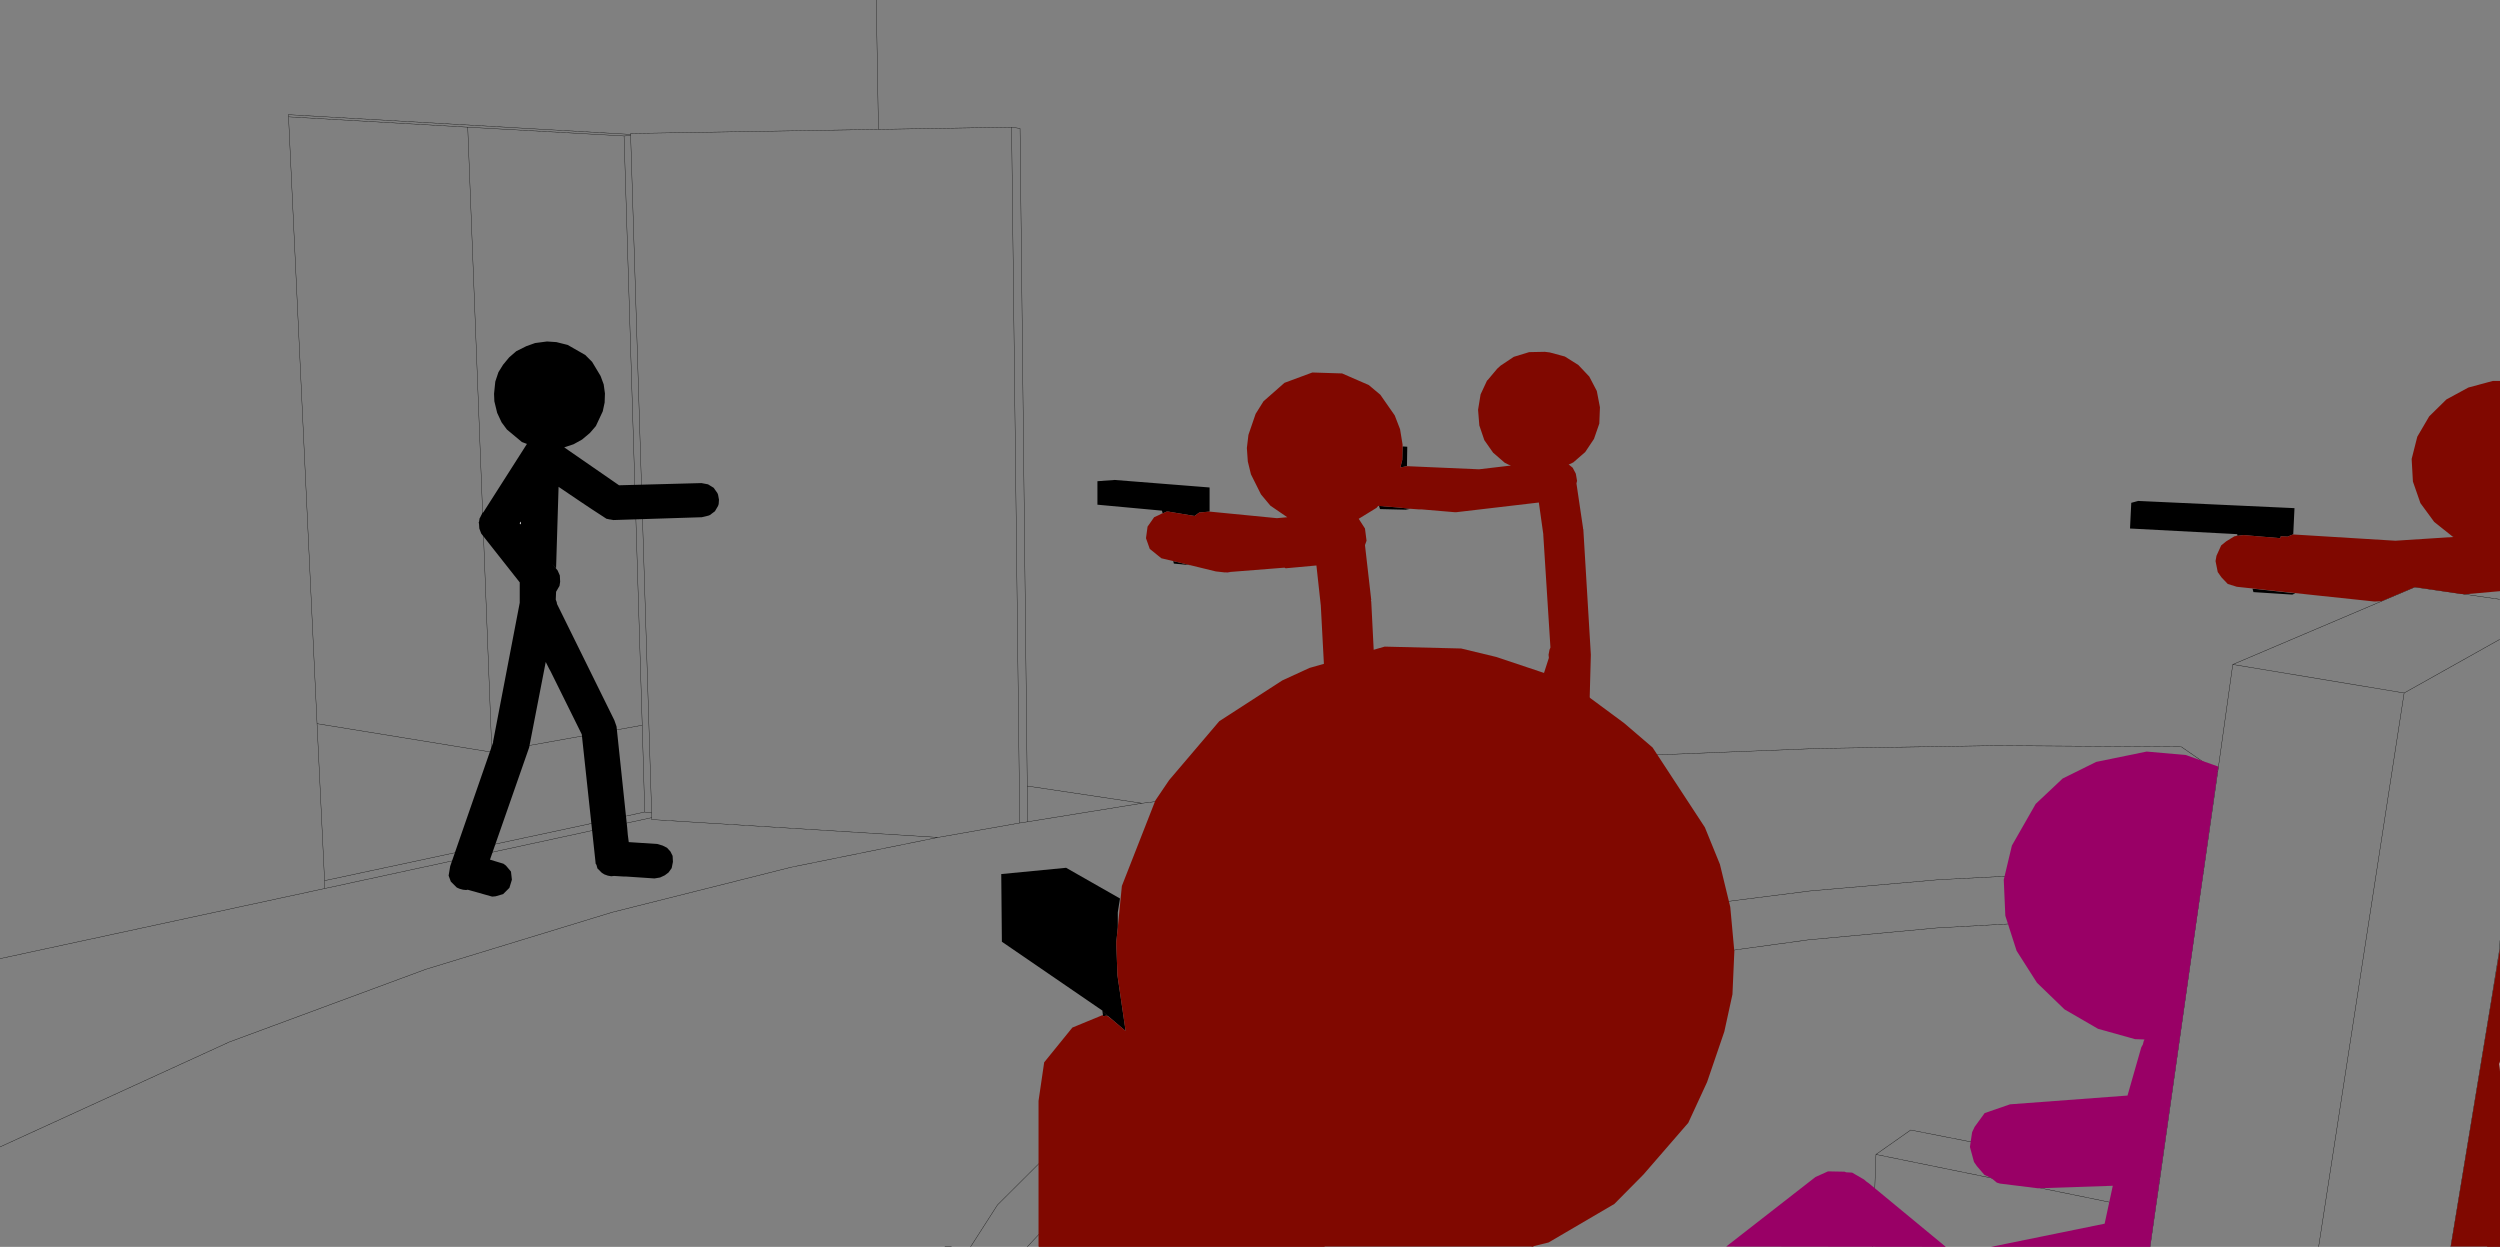
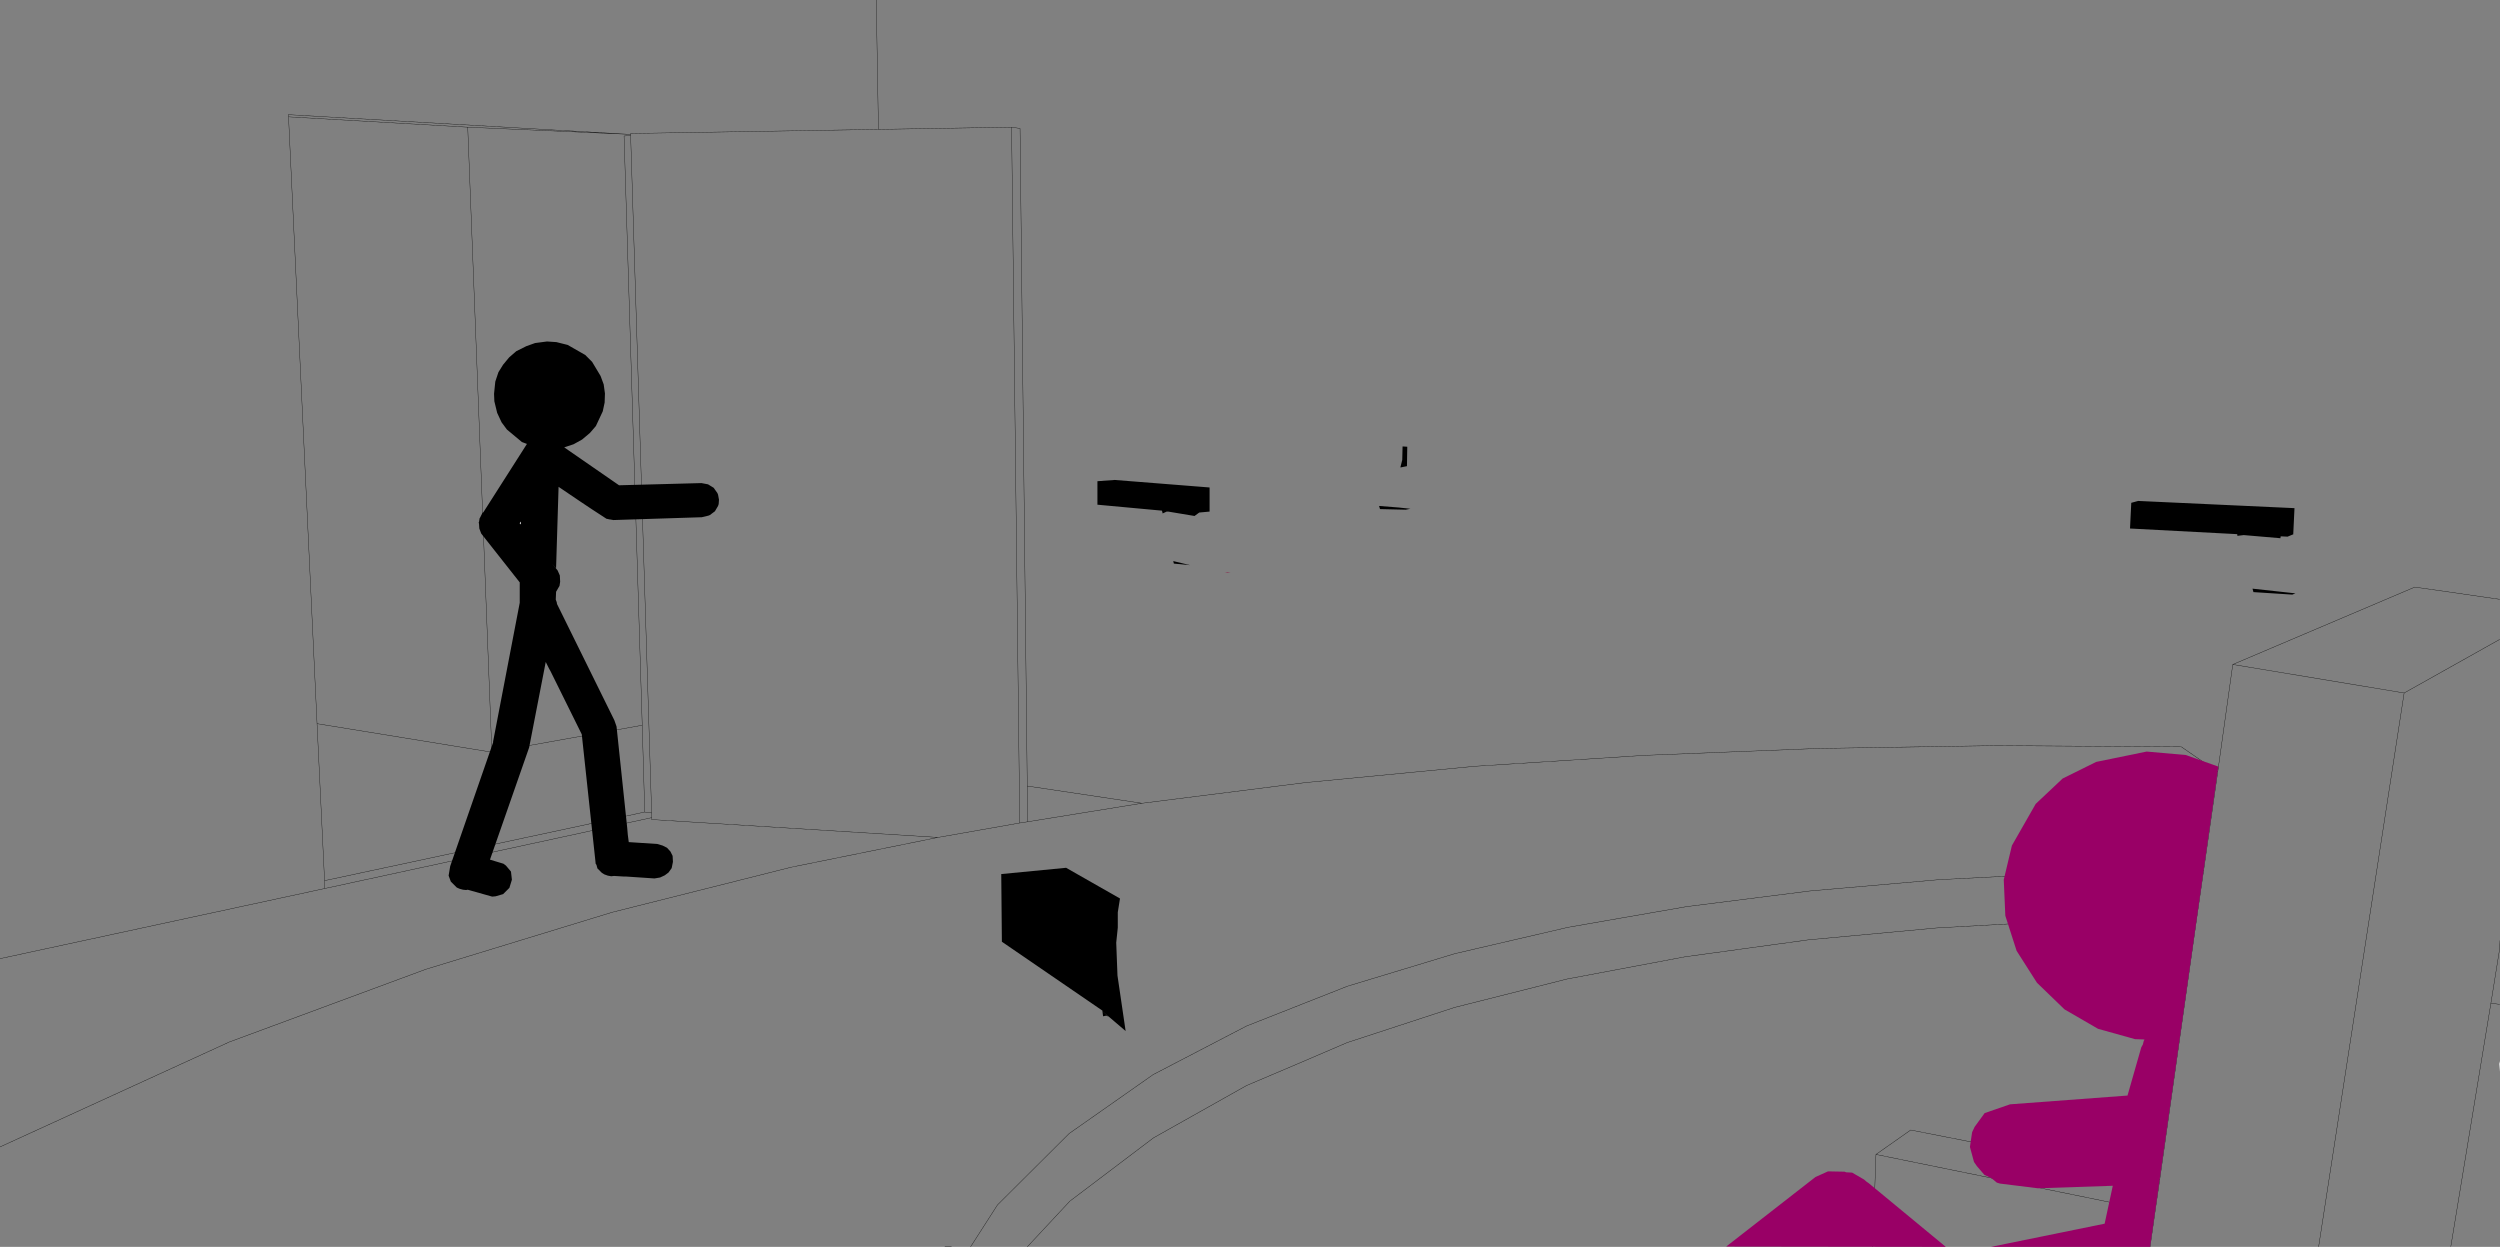
<svg xmlns="http://www.w3.org/2000/svg" height="199.0px" width="399.0px">
  <rect width="100%" height="100%" fill="#808080" stroke="none" />
  <g transform="matrix(1.0, 0.0, 0.0, 1.0, 199.0, 99.0)">
-     <path d="M-59.15 -99.0 L-58.8 -78.35 -37.55 -78.7 -36.2 -78.5 -35.05 26.45 -16.75 29.2 9.35 25.9 36.35 23.3 63.55 21.55 91.25 20.45 119.7 20.0 149.15 20.2 154.95 24.2 157.35 7.05 186.4 -5.3 199.95 -3.35 M-58.8 -78.35 L-98.35 -77.7 -98.35 -77.55 -98.35 -77.35 -95.0 30.75 -95.0 31.5 -95.0 31.8 -49.3 34.65 -36.25 32.35 -37.55 -78.7 M-98.35 -77.35 L-99.4 -77.3 -96.5 16.75 -96.1 30.6 -95.0 30.75 M-152.95 -80.35 L-148.4 16.5 -120.5 21.05 -124.35 -78.7 -152.95 -80.35 -153.0 -80.7 -98.35 -77.55 M-99.4 -77.3 L-124.35 -78.7 M-16.75 29.2 L-34.95 32.15 -36.25 32.35 M-35.05 26.45 L-34.95 32.15 M-49.3 34.65 L-72.7 39.4 -101.3 46.6 -131.05 55.7 -162.4 67.3 -199.0 84.05 M-35.05 100.0 L-28.25 92.7 -14.9 82.6 -0.05 74.25 Q8.0 70.85 16.0 67.4 L33.1 61.8 51.1 57.25 69.95 53.7 89.6 51.0 110.1 49.1 131.5 47.9 151.6 47.5 152.7 39.9 131.8 40.3 110.4 41.4 89.85 43.2 70.15 45.7 51.25 49.0 33.2 53.2 16.05 58.4 -0.05 64.75 -14.95 72.5 -28.35 81.9 -39.8 93.3 -44.1 100.0 M-96.5 16.75 L-120.5 21.05 M-199.0 54.0 L-147.15 42.8 -147.2 41.55 -148.4 16.5 M-147.2 41.55 L-96.1 30.6 M-147.15 42.8 L-95.0 31.5 M-47.15 99.95 L-48.2 99.95 M199.95 3.05 L184.7 11.6 171.05 100.0 M200.0 51.1 L199.95 52.4 198.55 61.1 199.95 61.3 M192.15 99.95 L198.55 61.1 M154.95 24.2 L152.7 39.9 M100.4 85.25 L144.95 94.35 145.7 89.2 105.95 81.35 100.4 85.25 99.9 100.0 M151.6 47.5 L145.7 89.2 M144.95 94.35 L144.15 100.0 M184.7 11.6 L157.35 7.05" fill="none" stroke="#000000" stroke-linecap="round" stroke-linejoin="round" stroke-width="0.05" />
+     <path d="M-59.15 -99.0 L-58.8 -78.35 -37.55 -78.7 -36.2 -78.5 -35.05 26.45 -16.75 29.2 9.35 25.9 36.35 23.3 63.55 21.55 91.25 20.45 119.7 20.0 149.15 20.2 154.95 24.2 157.35 7.05 186.4 -5.3 199.95 -3.35 M-58.8 -78.35 L-98.35 -77.7 -98.35 -77.55 -98.35 -77.35 -95.0 30.75 -95.0 31.5 -95.0 31.8 -49.3 34.65 -36.25 32.35 -37.55 -78.7 M-98.35 -77.35 L-99.4 -77.3 -96.5 16.75 -96.1 30.6 -95.0 30.75 M-152.95 -80.35 L-148.4 16.5 -120.5 21.05 -124.35 -78.7 -152.95 -80.35 -153.0 -80.7 -98.35 -77.55 L-124.35 -78.7 M-16.75 29.2 L-34.95 32.15 -36.25 32.35 M-35.05 26.45 L-34.95 32.15 M-49.3 34.65 L-72.7 39.4 -101.3 46.6 -131.05 55.7 -162.4 67.3 -199.0 84.05 M-35.05 100.0 L-28.25 92.7 -14.9 82.6 -0.05 74.25 Q8.0 70.85 16.0 67.4 L33.1 61.8 51.1 57.25 69.95 53.7 89.6 51.0 110.1 49.1 131.5 47.9 151.6 47.5 152.7 39.9 131.8 40.3 110.4 41.4 89.85 43.2 70.15 45.7 51.25 49.0 33.2 53.2 16.05 58.4 -0.05 64.75 -14.95 72.5 -28.35 81.9 -39.8 93.3 -44.1 100.0 M-96.5 16.75 L-120.5 21.05 M-199.0 54.0 L-147.15 42.8 -147.2 41.55 -148.4 16.5 M-147.2 41.55 L-96.1 30.6 M-147.15 42.8 L-95.0 31.5 M-47.15 99.95 L-48.2 99.95 M199.95 3.05 L184.7 11.6 171.05 100.0 M200.0 51.1 L199.95 52.4 198.55 61.1 199.95 61.3 M192.15 99.95 L198.55 61.1 M154.95 24.2 L152.7 39.9 M100.4 85.25 L144.95 94.35 145.7 89.2 105.95 81.35 100.4 85.25 99.9 100.0 M151.6 47.5 L145.7 89.2 M144.95 94.35 L144.15 100.0 M184.7 11.6 L157.35 7.05" fill="none" stroke="#000000" stroke-linecap="round" stroke-linejoin="round" stroke-width="0.05" />
    <path d="M25.55 -24.6 L24.55 -24.4 24.5 -24.4 24.8 -25.6 24.85 -27.75 25.6 -27.7 25.55 -24.6 M-5.95 -17.35 L-7.6 -17.2 -8.15 -16.8 -8.35 -16.65 -12.55 -17.35 -12.8 -17.35 -13.45 -17.05 -13.45 -17.1 -13.55 -17.5 -23.85 -18.45 -23.85 -22.2 -21.1 -22.4 -5.95 -21.2 -5.95 -17.35 M-11.75 -9.45 L-9.05 -8.8 -11.65 -9.05 -11.75 -9.45 M21.1 -18.25 L24.25 -18.0 24.7 -17.95 26.1 -17.8 25.35 -17.65 21.25 -17.75 21.1 -18.25 M158.1 -13.55 L158.05 -13.75 140.95 -14.65 141.15 -18.75 142.25 -19.05 167.2 -17.9 167.0 -13.7 166.95 -13.7 166.1 -13.35 165.0 -13.4 164.95 -13.1 159.1 -13.6 158.25 -13.5 158.1 -13.45 158.1 -13.55 M160.5 -5.05 L167.35 -4.3 166.85 -4.1 160.65 -4.5 160.5 -5.05 M-122.2 -13.85 L-122.5 -14.65 -122.55 -15.4 -122.6 -15.65 -122.55 -15.7 -122.45 -16.3 -122.4 -16.35 -122.0 -17.15 -121.85 -17.25 -114.9 -28.15 -115.7 -28.45 -118.1 -30.45 -118.95 -31.6 -119.65 -33.1 -120.1 -34.95 -120.15 -36.15 -119.95 -38.1 -119.45 -39.6 -118.7 -40.8 -117.75 -41.95 -116.6 -42.95 -115.0 -43.75 -113.6 -44.25 -111.7 -44.5 -110.2 -44.4 -108.4 -43.95 -105.6 -42.35 -104.5 -41.25 -103.15 -39.0 -102.65 -37.65 -102.45 -36.2 -102.5 -34.75 -102.8 -33.35 -103.9 -31.0 -104.85 -29.9 -106.1 -28.85 -107.45 -28.1 -108.95 -27.6 -100.2 -21.55 -87.05 -21.9 -86.0 -21.7 -85.1 -21.15 -84.5 -20.3 -84.4 -20.05 -84.25 -19.25 -84.3 -18.55 -84.4 -18.25 -84.9 -17.4 -85.7 -16.8 -85.95 -16.7 -87.0 -16.45 -101.1 -16.0 -101.65 -16.1 -101.8 -16.1 -101.9 -16.15 -102.2 -16.2 -104.5 -17.7 -106.3 -18.9 -109.85 -21.3 -110.25 -8.3 -110.85 -9.0 -110.0 -7.95 -109.65 -7.15 -109.6 -6.15 -109.7 -5.5 -110.25 -4.55 -110.3 -3.3 -110.15 -2.9 -110.1 -2.6 -100.95 15.95 -100.6 16.95 -98.9 33.1 -98.8 34.25 -98.65 35.4 -94.1 35.7 -93.25 35.95 -92.55 36.3 -92.0 36.9 -91.65 37.6 -91.6 38.55 -91.8 39.55 -92.3 40.25 -92.9 40.7 -93.65 41.05 -94.55 41.2 -99.0 40.9 -99.35 40.9 -101.0 40.8 -101.45 40.85 -102.0 40.75 -102.55 40.55 -102.95 40.3 -103.65 39.6 -103.8 39.05 -103.95 38.8 -103.95 38.65 -106.15 18.2 -111.15 8.1 -111.35 7.75 -111.9 6.65 -114.55 20.3 -120.8 38.2 -118.65 38.85 -118.25 39.15 -117.45 40.1 -117.3 41.4 -117.7 42.7 -118.7 43.7 -119.9 44.05 -120.45 44.1 -124.35 43.0 -124.6 43.05 -125.1 43.0 -125.65 42.85 -126.1 42.65 -127.05 41.7 -127.4 40.75 -127.15 39.25 -120.3 19.5 -120.3 19.35 -116.05 -2.8 -116.05 -6.05 -122.2 -13.85 M-115.9 -15.3 L-115.9 -15.75 -116.05 -15.5 -115.9 -15.3" fill="#000000" fill-rule="evenodd" stroke="none" />
    <path d="M-3.5 -7.65 L-2.6 -7.7 -3.1 -7.6 -3.5 -7.65" fill="#8d073a" fill-rule="evenodd" stroke="none" />
    <path d="M200.0 70.8 L200.0 72.05 199.85 70.35 200.0 70.8 M-115.9 -15.3 L-116.05 -15.5 -115.9 -15.75 -115.9 -15.3" fill="#ffffff" fill-rule="evenodd" stroke="none" />
-     <path d="M25.55 -24.6 L37.05 -24.1 42.15 -24.7 41.75 -24.85 41.15 -25.15 39.3 -26.75 37.9 -28.75 37.1 -31.1 36.9 -33.6 37.3 -36.05 38.35 -38.3 38.4 -38.3 39.95 -40.15 40.5 -40.65 42.6 -42.05 45.05 -42.8 47.55 -42.85 48.35 -42.75 50.75 -42.1 52.9 -40.75 54.65 -38.9 55.85 -36.6 56.35 -34.0 56.25 -31.4 55.4 -28.95 54.0 -26.85 52.1 -25.2 51.35 -24.85 51.45 -24.8 52.0 -24.35 52.5 -23.4 52.7 -22.25 52.6 -21.85 53.65 -14.75 53.65 -14.65 53.7 -14.5 54.9 5.5 54.45 22.15 42.75 22.9 43.15 21.65 48.2 6.0 48.15 5.5 48.3 4.7 48.45 4.35 47.3 -13.75 47.35 -13.75 47.3 -13.8 46.6 -18.8 33.4 -17.25 33.3 -17.25 33.2 -17.25 27.9 -17.7 27.45 -17.7 26.1 -17.8 24.7 -17.95 24.25 -18.0 21.1 -18.25 20.95 -18.25 20.7 -17.95 17.85 -16.2 18.85 -14.65 19.1 -12.7 18.85 -12.0 19.85 -3.25 19.8 -3.15 19.85 -3.0 19.9 -2.05 21.1 21.7 21.2 21.95 21.6 24.7 11.5 25.65 12.75 22.7 12.8 22.05 13.05 21.15 11.8 -2.35 11.1 -8.75 6.75 -8.35 6.7 -8.35 6.2 -8.3 6.0 -8.4 -3.5 -7.65 -3.6 -7.65 -4.95 -7.8 -9.05 -8.8 -11.75 -9.45 -13.65 -9.9 -15.5 -11.4 -16.1 -13.1 -15.85 -14.95 -14.8 -16.45 Q-14.1 -16.75 -13.45 -17.1 L-13.45 -17.05 -12.8 -17.35 -12.55 -17.35 -8.35 -16.65 -8.2 -16.75 -8.15 -16.8 -7.6 -17.2 -5.95 -17.35 4.8 -16.3 6.45 -16.45 3.75 -18.3 2.25 -20.1 0.65 -23.3 0.15 -25.35 0.0 -27.5 0.25 -29.6 1.4 -32.95 2.65 -34.95 6.0 -37.9 10.45 -39.55 15.2 -39.4 19.45 -37.55 21.3 -36.0 23.6 -32.7 24.45 -30.5 24.85 -28.05 24.85 -27.75 24.8 -25.6 24.5 -24.4 24.55 -24.4 25.55 -24.6 M51.8 -23.95 L51.75 -23.9 51.8 -23.9 51.8 -23.95 M158.1 -13.55 L158.1 -13.45 158.25 -13.5 159.1 -13.6 164.95 -13.1 165.0 -13.4 166.1 -13.35 166.95 -13.7 167.0 -13.7 183.3 -12.7 192.6 -13.3 192.45 -13.35 189.5 -15.7 187.3 -18.7 186.1 -22.15 185.9 -25.75 186.8 -29.3 188.7 -32.55 191.45 -35.25 194.95 -37.15 198.85 -38.2 200.0 -38.2 200.0 -4.65 194.35 -4.15 194.3 -4.15 194.0 -4.2 193.8 -4.2 186.4 -5.3 181.1 -3.05 179.95 -3.0 170.5 -4.0 158.0 -5.35 156.55 -5.8 155.55 -6.85 154.95 -7.7 154.6 -9.45 154.75 -10.3 155.5 -11.95 156.3 -12.6 157.6 -13.4 157.85 -13.45 158.1 -13.55 M200.0 72.05 L200.0 100.0 198.0 100.0 197.9 99.95 192.15 99.95 200.0 52.4 200.0 70.8 199.85 70.35 200.0 72.05" fill="#800800" fill-rule="evenodd" stroke="none" />
    <path d="M92.75 87.95 L95.4 88.0 95.65 88.1 96.6 88.15 98.5 89.25 98.9 89.6 99.2 89.8 111.55 100.0 76.5 99.95 90.75 88.85 92.75 87.95 M149.85 21.5 L155.05 23.35 144.15 100.0 118.75 100.0 136.9 96.3 138.2 90.25 126.25 90.65 120.2 89.9 119.7 89.75 118.85 89.05 117.7 88.5 116.5 87.1 116.05 86.45 115.4 84.05 115.75 81.7 116.15 80.85 117.75 78.65 121.8 77.25 140.55 75.85 142.75 68.15 143.0 67.7 143.15 67.1 143.2 67.05 143.25 66.9 141.75 66.85 135.85 65.2 130.5 62.1 126.1 57.85 122.85 52.75 121.05 47.15 120.8 41.4 122.1 35.95 125.9 29.3 130.2 25.25 135.55 22.6 143.6 20.95 149.85 21.5" fill="#990066" fill-rule="evenodd" stroke="none" />
    <path d="M-22.95 63.2 L-23.05 62.4 -23.05 62.3 -39.1 51.3 -39.2 40.5 -28.85 39.5 -20.25 44.4 -20.6 46.6 -20.6 49.05 -20.85 51.45 -20.65 56.7 -19.35 65.55 -20.7 64.4 -21.05 64.1 -23.05 62.4 -22.1 63.25 -22.45 63.1 -22.95 63.2" fill="#000000" fill-rule="evenodd" stroke="none" />
-     <path d="M-20.6 49.05 L-19.95 42.4 -14.6 28.75 -12.4 25.5 -4.4 16.1 5.65 9.6 10.0 7.6 22.0 4.2 34.2 4.5 39.8 5.85 51.0 9.6 60.2 16.4 64.75 20.3 73.1 33.05 75.5 38.95 77.15 45.75 77.8 52.85 77.5 59.7 76.2 65.65 73.45 73.7 70.45 80.2 63.3 88.45 58.65 93.15 48.15 99.3 45.7 99.9 45.75 100.0 45.35 99.95 12.4 99.95 12.4 100.0 -33.2 100.0 -33.25 99.9 -33.25 76.7 -32.35 70.55 -27.85 65.0 -23.0 63.0 -22.95 63.2 -22.45 63.1 -22.1 63.25 -21.05 64.1 -20.7 64.4 -19.35 65.55 -20.65 56.7 -20.85 51.45 -20.6 49.05" fill="#800800" fill-rule="evenodd" stroke="none" />
  </g>
</svg>